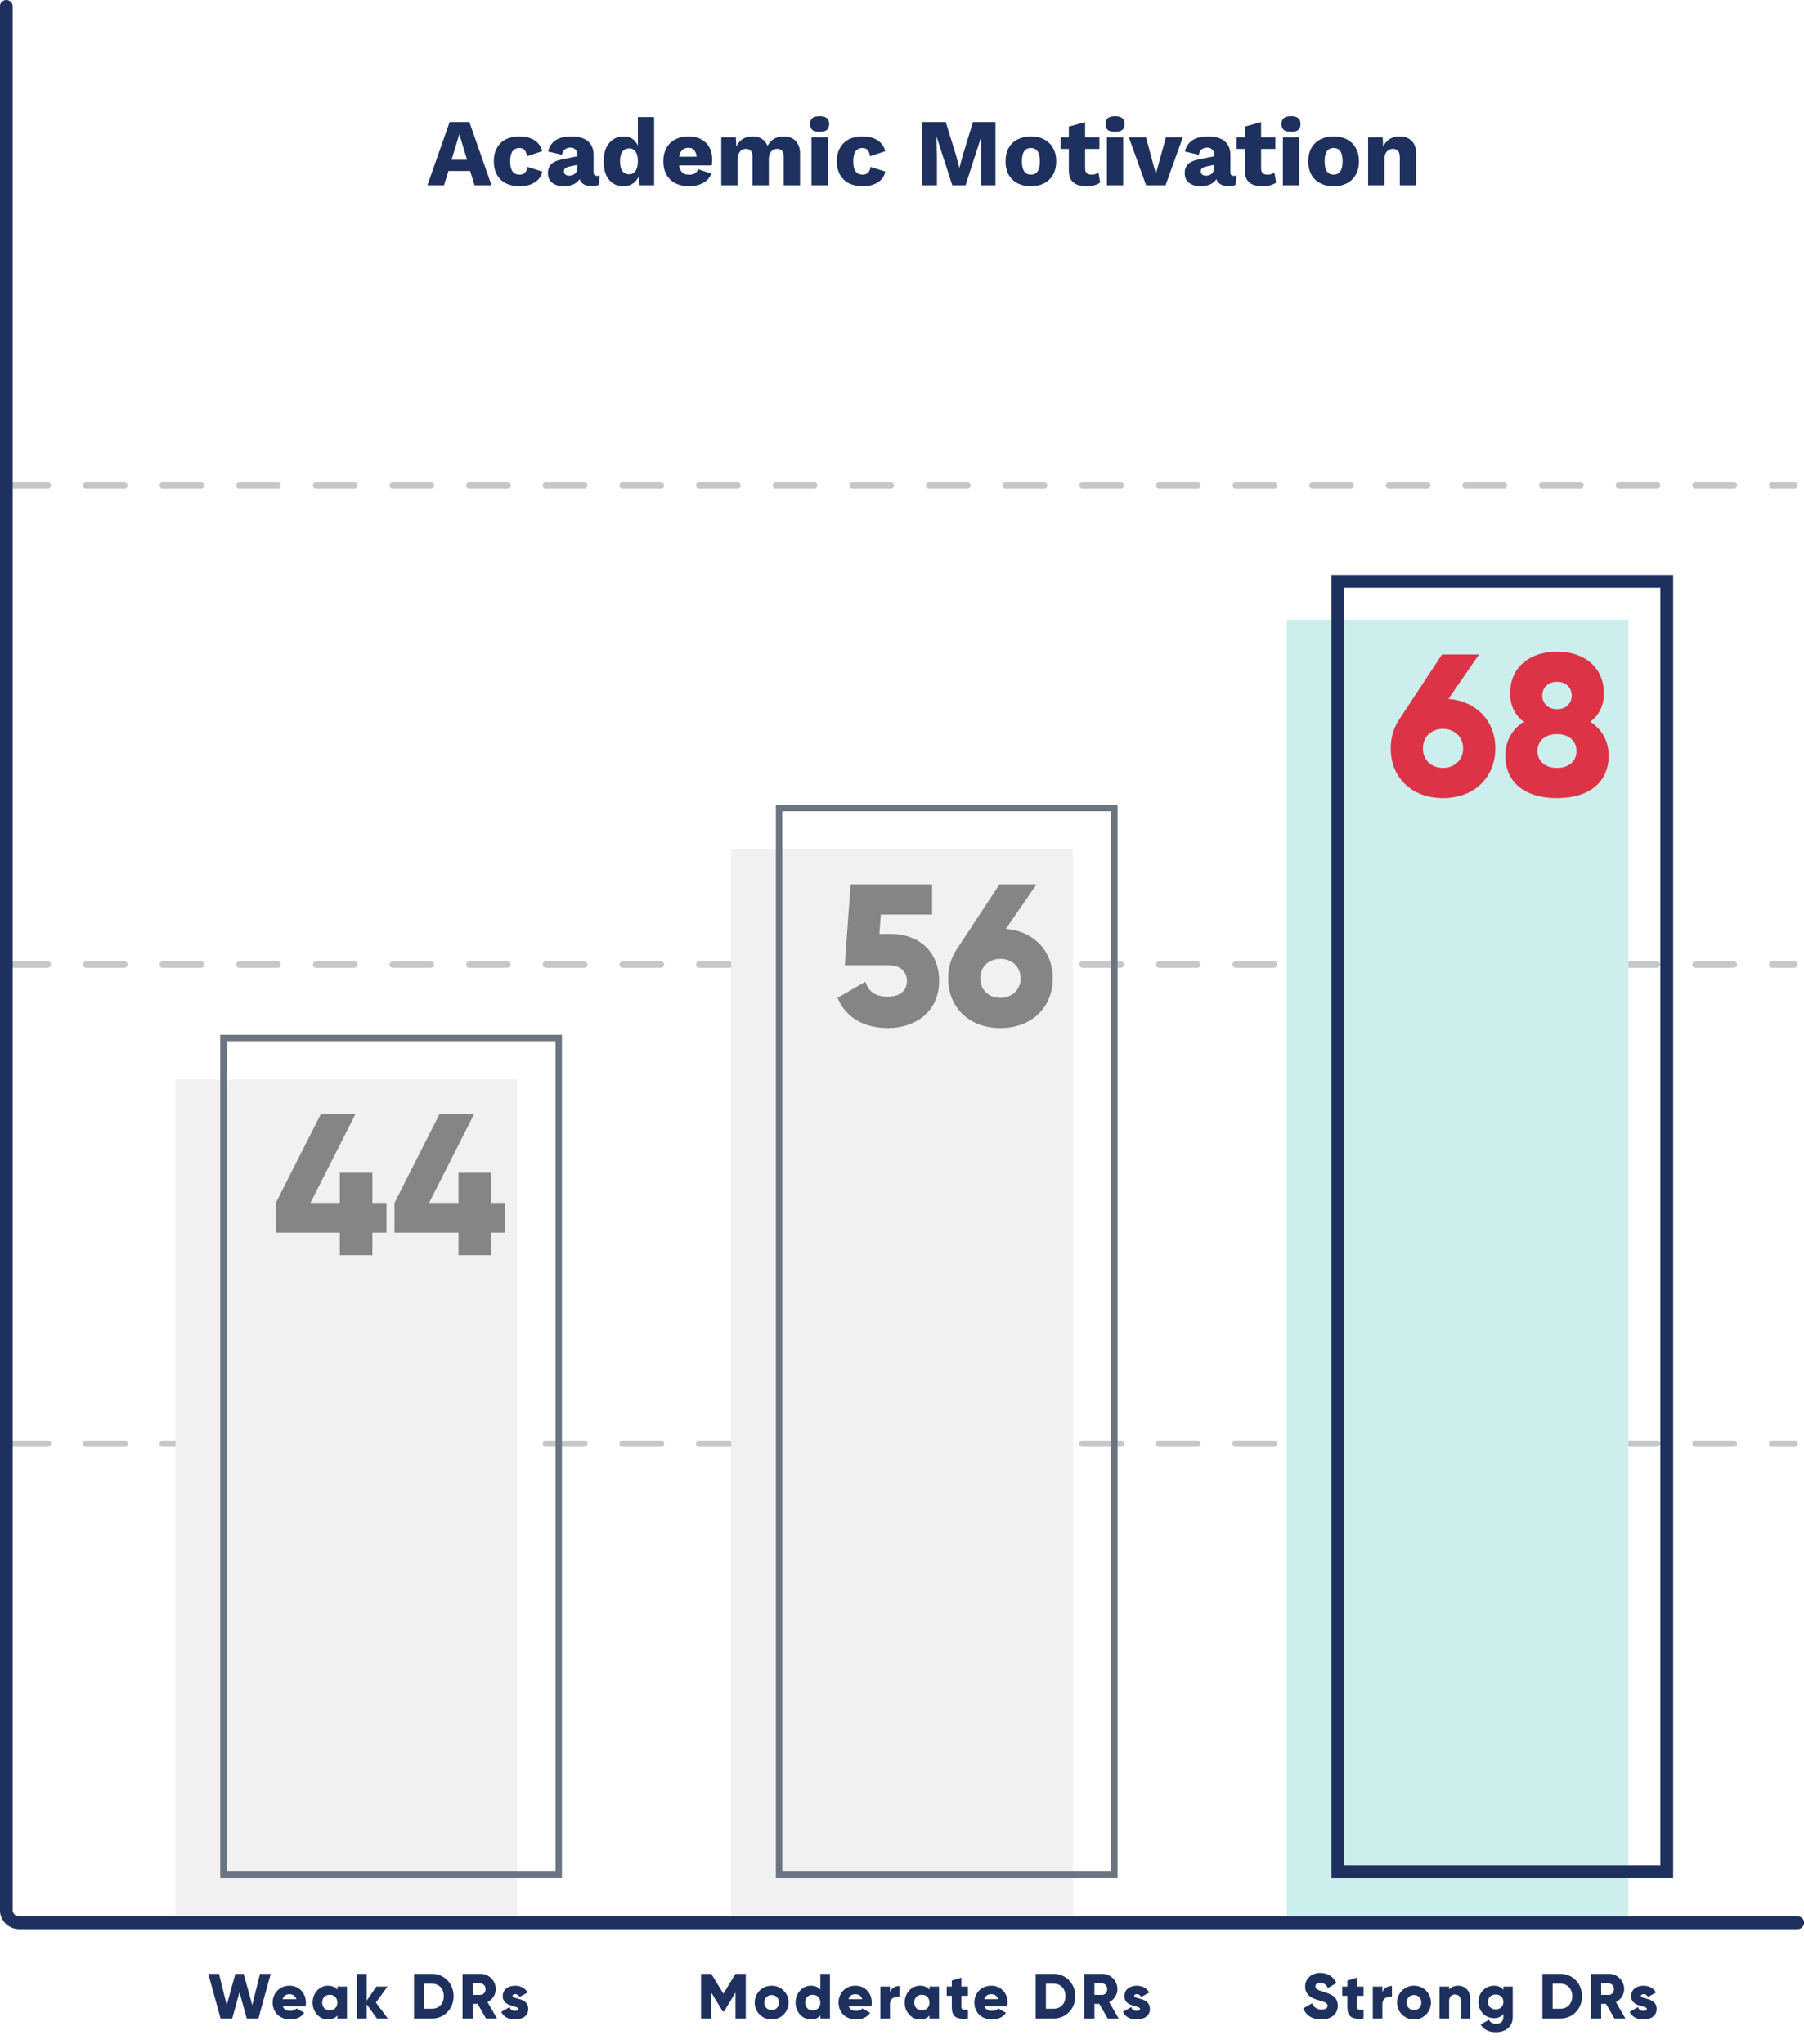
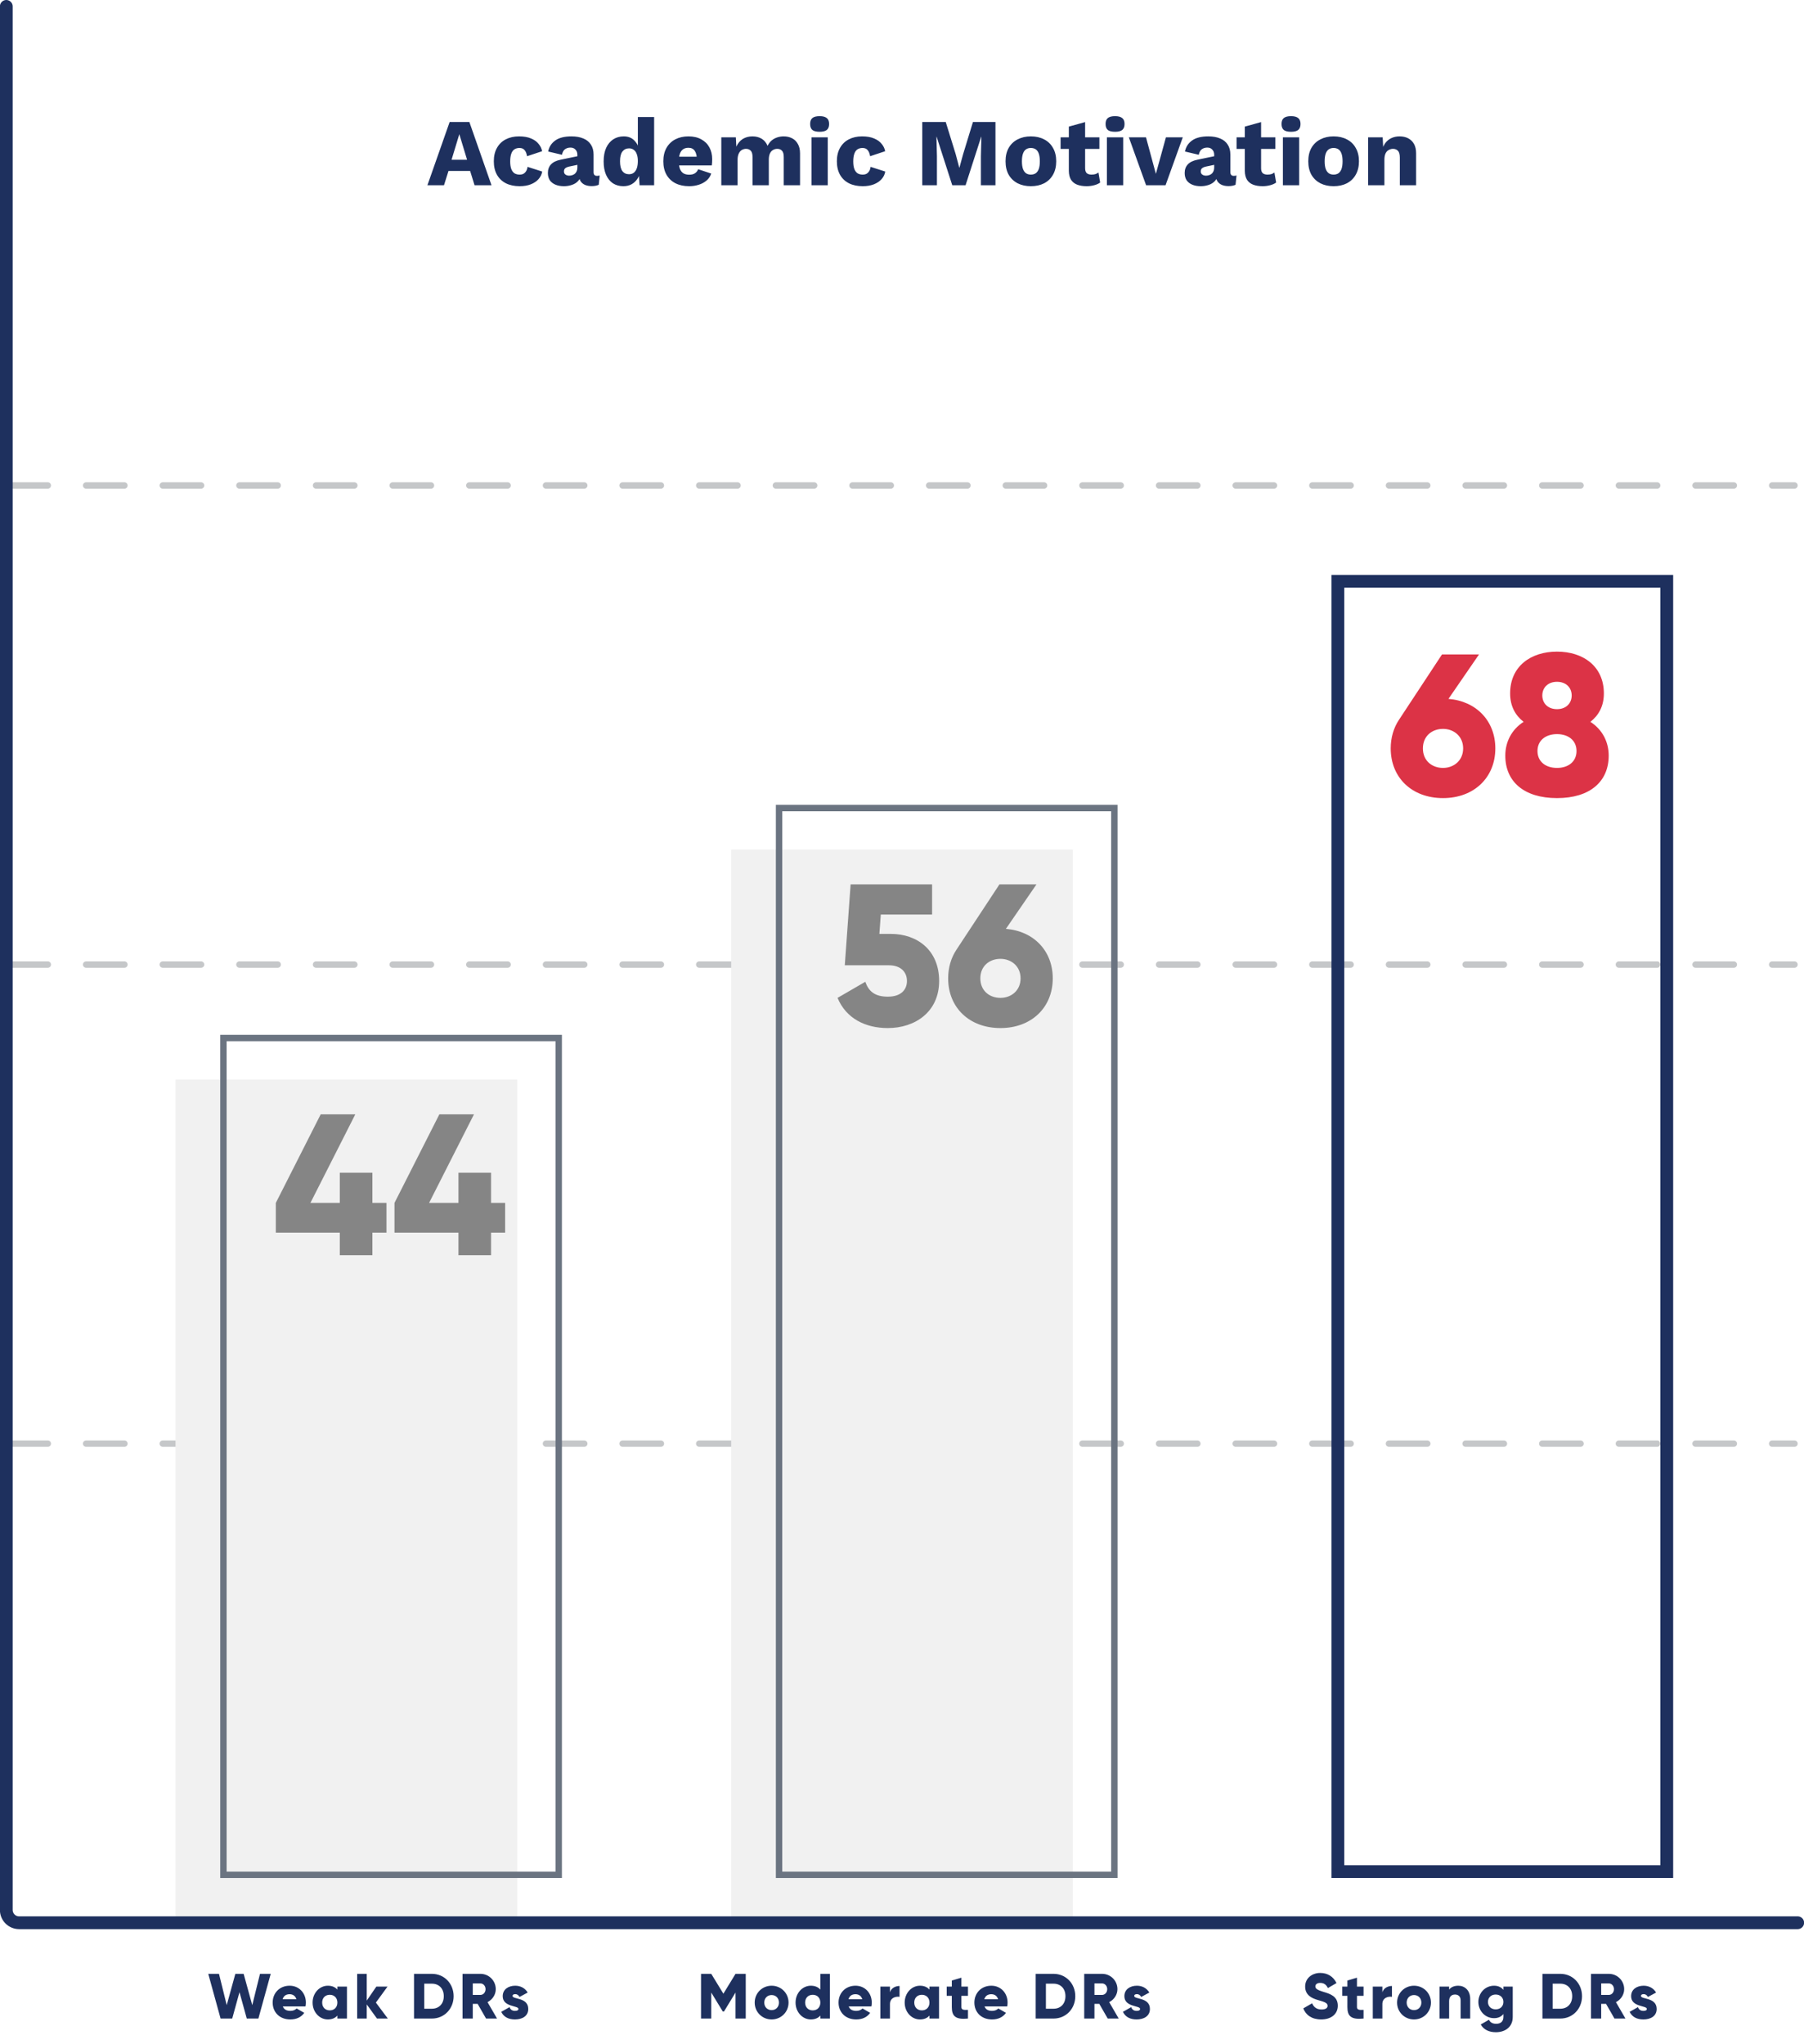
<svg xmlns="http://www.w3.org/2000/svg" preserveAspectRatio="xMidYMid slice" width="700px" height="793px" viewBox="0 0 565 640" fill="none">
  <line x1="3" y1="302" x2="562" y2="302" stroke="#C5C7C9" stroke-width="2" stroke-linecap="round" stroke-dasharray="12 12" />
  <line x1="3" y1="452" x2="562" y2="452" stroke="#C5C7C9" stroke-width="2" stroke-linecap="round" stroke-dasharray="12 12" />
  <line x1="3" y1="152" x2="562" y2="152" stroke="#C5C7C9" stroke-width="2" stroke-linecap="round" stroke-dasharray="12 12" />
  <path d="M153.948 58H148.638L147.258 53.53H140.478L139.068 58H133.878L140.838 38.2H147.018L153.948 58ZM141.438 50.02H146.298L143.868 42.01L141.438 50.02ZM162.561 42.7C164.081 42.7 165.341 42.92 166.341 43.36C167.361 43.78 168.151 44.35 168.711 45.07C169.291 45.77 169.651 46.53 169.791 47.35L165.081 48.91C164.941 48.05 164.681 47.41 164.301 46.99C163.941 46.55 163.411 46.33 162.711 46.33C162.071 46.33 161.531 46.48 161.091 46.78C160.671 47.06 160.351 47.52 160.131 48.16C159.911 48.78 159.801 49.58 159.801 50.56C159.801 51.54 159.921 52.34 160.161 52.96C160.401 53.56 160.741 54 161.181 54.28C161.621 54.54 162.141 54.67 162.741 54.67C163.241 54.67 163.651 54.58 163.971 54.4C164.311 54.2 164.591 53.92 164.811 53.56C165.031 53.2 165.171 52.76 165.231 52.24L169.821 53.71C169.681 54.59 169.301 55.38 168.681 56.08C168.081 56.76 167.281 57.3 166.281 57.7C165.281 58.1 164.111 58.3 162.771 58.3C161.131 58.3 159.701 58 158.481 57.4C157.261 56.78 156.321 55.89 155.661 54.73C155.001 53.55 154.671 52.14 154.671 50.5C154.671 48.86 155.001 47.46 155.661 46.3C156.321 45.12 157.241 44.23 158.421 43.63C159.621 43.01 161.001 42.7 162.561 42.7ZM180.843 48.49C180.843 47.79 180.643 47.24 180.243 46.84C179.863 46.42 179.343 46.21 178.683 46.21C178.023 46.21 177.453 46.38 176.973 46.72C176.513 47.04 176.193 47.62 176.013 48.46L171.693 47.44C171.973 46 172.713 44.85 173.913 43.99C175.113 43.13 176.803 42.7 178.983 42.7C180.443 42.7 181.683 42.92 182.703 43.36C183.743 43.78 184.533 44.42 185.073 45.28C185.633 46.12 185.913 47.16 185.913 48.4V53.89C185.913 54.67 186.263 55.06 186.963 55.06C187.323 55.06 187.613 55.02 187.833 54.94L187.533 57.85C186.933 58.13 186.203 58.27 185.343 58.27C184.563 58.27 183.873 58.15 183.273 57.91C182.673 57.65 182.203 57.27 181.863 56.77C181.523 56.25 181.353 55.6 181.353 54.82V54.64L181.923 54.43C181.923 55.29 181.663 56.01 181.143 56.59C180.643 57.17 179.983 57.6 179.163 57.88C178.363 58.16 177.523 58.3 176.643 58.3C175.623 58.3 174.733 58.14 173.973 57.82C173.213 57.5 172.623 57.04 172.203 56.44C171.803 55.82 171.603 55.06 171.603 54.16C171.603 53.08 171.923 52.19 172.563 51.49C173.223 50.77 174.253 50.27 175.653 49.99L181.323 48.82L181.293 51.52L178.413 52.12C177.813 52.24 177.363 52.42 177.063 52.66C176.783 52.88 176.643 53.22 176.643 53.68C176.643 54.12 176.803 54.45 177.123 54.67C177.443 54.89 177.823 55 178.263 55C178.603 55 178.923 54.95 179.223 54.85C179.543 54.75 179.823 54.6 180.063 54.4C180.303 54.18 180.493 53.91 180.633 53.59C180.773 53.27 180.843 52.89 180.843 52.45V48.49ZM195.248 58.3C194.008 58.3 192.918 58 191.978 57.4C191.058 56.78 190.338 55.89 189.818 54.73C189.318 53.57 189.068 52.18 189.068 50.56C189.068 48.88 189.328 47.46 189.848 46.3C190.388 45.14 191.128 44.25 192.068 43.63C193.028 43.01 194.128 42.7 195.368 42.7C196.728 42.7 197.818 43.12 198.638 43.96C199.478 44.78 200.018 45.83 200.258 47.11L199.778 47.74V36.64H204.878V58H200.318L199.988 52.9L200.588 53.35C200.468 54.35 200.158 55.22 199.658 55.96C199.178 56.7 198.558 57.28 197.798 57.7C197.058 58.1 196.208 58.3 195.248 58.3ZM197.018 54.55C197.598 54.55 198.088 54.4 198.488 54.1C198.908 53.78 199.228 53.31 199.448 52.69C199.668 52.07 199.778 51.31 199.778 50.41C199.778 49.57 199.668 48.86 199.448 48.28C199.248 47.68 198.938 47.23 198.518 46.93C198.118 46.61 197.628 46.45 197.048 46.45C196.168 46.45 195.468 46.78 194.948 47.44C194.448 48.08 194.198 49.1 194.198 50.5C194.198 51.9 194.448 52.93 194.948 53.59C195.448 54.23 196.138 54.55 197.018 54.55ZM215.857 58.3C214.197 58.3 212.757 57.99 211.537 57.37C210.337 56.75 209.407 55.86 208.747 54.7C208.087 53.54 207.757 52.14 207.757 50.5C207.757 48.86 208.087 47.46 208.747 46.3C209.407 45.14 210.327 44.25 211.507 43.63C212.707 43.01 214.077 42.7 215.617 42.7C217.197 42.7 218.537 43.01 219.637 43.63C220.757 44.23 221.607 45.07 222.187 46.15C222.767 47.21 223.057 48.43 223.057 49.81C223.057 50.17 223.047 50.53 223.027 50.89C223.007 51.25 222.977 51.55 222.937 51.79H211.057V49.06H220.687L218.257 49.99C218.257 48.79 218.037 47.87 217.597 47.23C217.177 46.59 216.517 46.27 215.617 46.27C214.977 46.27 214.427 46.42 213.967 46.72C213.527 47.02 213.187 47.49 212.947 48.13C212.727 48.77 212.617 49.59 212.617 50.59C212.617 51.57 212.747 52.37 213.007 52.99C213.267 53.59 213.637 54.03 214.117 54.31C214.597 54.57 215.177 54.7 215.857 54.7C216.617 54.7 217.217 54.55 217.657 54.25C218.117 53.95 218.457 53.53 218.677 52.99L222.757 54.34C222.477 55.2 221.987 55.93 221.287 56.53C220.607 57.11 219.787 57.55 218.827 57.85C217.887 58.15 216.897 58.3 215.857 58.3ZM225.91 58V43H230.47L230.62 45.91C231.1 44.85 231.77 44.05 232.63 43.51C233.51 42.97 234.52 42.7 235.66 42.7C236.78 42.7 237.75 42.95 238.57 43.45C239.39 43.95 240 44.69 240.4 45.67C240.72 45.01 241.13 44.46 241.63 44.02C242.15 43.58 242.74 43.25 243.4 43.03C244.06 42.81 244.74 42.7 245.44 42.7C246.44 42.7 247.32 42.9 248.08 43.3C248.84 43.68 249.44 44.27 249.88 45.07C250.34 45.85 250.57 46.83 250.57 48.01V58H245.47V49.18C245.47 48.22 245.28 47.55 244.9 47.17C244.54 46.79 244.05 46.6 243.43 46.6C242.93 46.6 242.47 46.73 242.05 46.99C241.65 47.23 241.34 47.6 241.12 48.1C240.9 48.6 240.79 49.23 240.79 49.99V58H235.69V49.18C235.69 48.22 235.5 47.55 235.12 47.17C234.74 46.79 234.25 46.6 233.65 46.6C233.19 46.6 232.75 46.72 232.33 46.96C231.93 47.2 231.61 47.58 231.37 48.1C231.13 48.6 231.01 49.26 231.01 50.08V58H225.91ZM256.702 41.26C255.662 41.26 254.902 41.07 254.422 40.69C253.962 40.29 253.732 39.67 253.732 38.83C253.732 37.97 253.962 37.35 254.422 36.97C254.902 36.57 255.662 36.37 256.702 36.37C257.722 36.37 258.472 36.57 258.952 36.97C259.432 37.35 259.672 37.97 259.672 38.83C259.672 39.67 259.432 40.29 258.952 40.69C258.472 41.07 257.722 41.26 256.702 41.26ZM259.252 43V58H254.152V43H259.252ZM269.993 42.7C271.513 42.7 272.773 42.92 273.773 43.36C274.793 43.78 275.583 44.35 276.143 45.07C276.723 45.77 277.083 46.53 277.223 47.35L272.513 48.91C272.373 48.05 272.113 47.41 271.733 46.99C271.373 46.55 270.843 46.33 270.143 46.33C269.503 46.33 268.963 46.48 268.523 46.78C268.103 47.06 267.783 47.52 267.563 48.16C267.343 48.78 267.233 49.58 267.233 50.56C267.233 51.54 267.353 52.34 267.593 52.96C267.833 53.56 268.173 54 268.613 54.28C269.053 54.54 269.573 54.67 270.173 54.67C270.673 54.67 271.083 54.58 271.403 54.4C271.743 54.2 272.023 53.92 272.243 53.56C272.463 53.2 272.603 52.76 272.663 52.24L277.253 53.71C277.113 54.59 276.733 55.38 276.113 56.08C275.513 56.76 274.713 57.3 273.713 57.7C272.713 58.1 271.543 58.3 270.203 58.3C268.563 58.3 267.133 58 265.913 57.4C264.693 56.78 263.753 55.89 263.093 54.73C262.433 53.55 262.103 52.14 262.103 50.5C262.103 48.86 262.433 47.46 263.093 46.3C263.753 45.12 264.673 44.23 265.853 43.63C267.053 43.01 268.433 42.7 269.993 42.7ZM311.768 38.2V58H307.208V48.91L307.358 42.82H307.298L302.408 58H298.238L293.348 42.82H293.288L293.438 48.91V58H288.848V38.2H296.198L299.318 48.28L300.428 52.48H300.488L301.628 48.31L304.718 38.2H311.768ZM322.845 42.7C324.425 42.7 325.805 43.01 326.985 43.63C328.185 44.23 329.115 45.12 329.775 46.3C330.455 47.46 330.795 48.86 330.795 50.5C330.795 52.14 330.455 53.55 329.775 54.73C329.115 55.89 328.185 56.78 326.985 57.4C325.805 58 324.425 58.3 322.845 58.3C321.305 58.3 319.935 58 318.735 57.4C317.535 56.78 316.595 55.89 315.915 54.73C315.255 53.55 314.925 52.14 314.925 50.5C314.925 48.86 315.255 47.46 315.915 46.3C316.595 45.12 317.535 44.23 318.735 43.63C319.935 43.01 321.305 42.7 322.845 42.7ZM322.845 46.33C322.265 46.33 321.765 46.47 321.345 46.75C320.925 47.03 320.605 47.48 320.385 48.1C320.165 48.72 320.055 49.52 320.055 50.5C320.055 51.48 320.165 52.28 320.385 52.9C320.605 53.5 320.925 53.95 321.345 54.25C321.765 54.53 322.265 54.67 322.845 54.67C323.445 54.67 323.955 54.53 324.375 54.25C324.795 53.95 325.115 53.5 325.335 52.9C325.555 52.28 325.665 51.48 325.665 50.5C325.665 49.52 325.555 48.72 325.335 48.1C325.115 47.48 324.795 47.03 324.375 46.75C323.955 46.47 323.445 46.33 322.845 46.33ZM339.846 38.23V52.66C339.846 53.38 340.016 53.9 340.356 54.22C340.716 54.52 341.206 54.67 341.826 54.67C342.306 54.67 342.716 54.62 343.056 54.52C343.416 54.4 343.736 54.23 344.016 54.01L344.556 57.16C344.056 57.52 343.426 57.8 342.666 58C341.906 58.2 341.126 58.3 340.326 58.3C339.186 58.3 338.196 58.14 337.356 57.82C336.536 57.5 335.896 56.99 335.436 56.29C334.996 55.59 334.766 54.66 334.746 53.5V39.64L339.846 38.23ZM344.316 43V46.63H332.166V43H344.316ZM349.222 41.26C348.182 41.26 347.422 41.07 346.942 40.69C346.482 40.29 346.252 39.67 346.252 38.83C346.252 37.97 346.482 37.35 346.942 36.97C347.422 36.57 348.182 36.37 349.222 36.37C350.242 36.37 350.992 36.57 351.472 36.97C351.952 37.35 352.192 37.97 352.192 38.83C352.192 39.67 351.952 40.29 351.472 40.69C350.992 41.07 350.242 41.26 349.222 41.26ZM351.772 43V58H346.672V43H351.772ZM365.152 43H370.432L365.032 58H358.942L353.542 43H358.912L362.002 54.43L365.152 43ZM380.266 48.49C380.266 47.79 380.066 47.24 379.666 46.84C379.286 46.42 378.766 46.21 378.106 46.21C377.446 46.21 376.876 46.38 376.396 46.72C375.936 47.04 375.616 47.62 375.436 48.46L371.116 47.44C371.396 46 372.136 44.85 373.336 43.99C374.536 43.13 376.226 42.7 378.406 42.7C379.866 42.7 381.106 42.92 382.126 43.36C383.166 43.78 383.956 44.42 384.496 45.28C385.056 46.12 385.336 47.16 385.336 48.4V53.89C385.336 54.67 385.686 55.06 386.386 55.06C386.746 55.06 387.036 55.02 387.256 54.94L386.956 57.85C386.356 58.13 385.626 58.27 384.766 58.27C383.986 58.27 383.296 58.15 382.696 57.91C382.096 57.65 381.626 57.27 381.286 56.77C380.946 56.25 380.776 55.6 380.776 54.82V54.64L381.346 54.43C381.346 55.29 381.086 56.01 380.566 56.59C380.066 57.17 379.406 57.6 378.586 57.88C377.786 58.16 376.946 58.3 376.066 58.3C375.046 58.3 374.156 58.14 373.396 57.82C372.636 57.5 372.046 57.04 371.626 56.44C371.226 55.82 371.026 55.06 371.026 54.16C371.026 53.08 371.346 52.19 371.986 51.49C372.646 50.77 373.676 50.27 375.076 49.99L380.746 48.82L380.716 51.52L377.836 52.12C377.236 52.24 376.786 52.42 376.486 52.66C376.206 52.88 376.066 53.22 376.066 53.68C376.066 54.12 376.226 54.45 376.546 54.67C376.866 54.89 377.246 55 377.686 55C378.026 55 378.346 54.95 378.646 54.85C378.966 54.75 379.246 54.6 379.486 54.4C379.726 54.18 379.916 53.91 380.056 53.59C380.196 53.27 380.266 52.89 380.266 52.45V48.49ZM394.954 38.23V52.66C394.954 53.38 395.124 53.9 395.464 54.22C395.824 54.52 396.314 54.67 396.934 54.67C397.414 54.67 397.824 54.62 398.164 54.52C398.524 54.4 398.844 54.23 399.124 54.01L399.664 57.16C399.164 57.52 398.534 57.8 397.774 58C397.014 58.2 396.234 58.3 395.434 58.3C394.294 58.3 393.304 58.14 392.464 57.82C391.644 57.5 391.004 56.99 390.544 56.29C390.104 55.59 389.874 54.66 389.854 53.5V39.64L394.954 38.23ZM399.424 43V46.63H387.274V43H399.424ZM404.329 41.26C403.289 41.26 402.529 41.07 402.049 40.69C401.589 40.29 401.359 39.67 401.359 38.83C401.359 37.97 401.589 37.35 402.049 36.97C402.529 36.57 403.289 36.37 404.329 36.37C405.349 36.37 406.099 36.57 406.579 36.97C407.059 37.35 407.299 37.97 407.299 38.83C407.299 39.67 407.059 40.29 406.579 40.69C406.099 41.07 405.349 41.26 404.329 41.26ZM406.879 43V58H401.779V43H406.879ZM417.65 42.7C419.23 42.7 420.61 43.01 421.79 43.63C422.99 44.23 423.92 45.12 424.58 46.3C425.26 47.46 425.6 48.86 425.6 50.5C425.6 52.14 425.26 53.55 424.58 54.73C423.92 55.89 422.99 56.78 421.79 57.4C420.61 58 419.23 58.3 417.65 58.3C416.11 58.3 414.74 58 413.54 57.4C412.34 56.78 411.4 55.89 410.72 54.73C410.06 53.55 409.73 52.14 409.73 50.5C409.73 48.86 410.06 47.46 410.72 46.3C411.4 45.12 412.34 44.23 413.54 43.63C414.74 43.01 416.11 42.7 417.65 42.7ZM417.65 46.33C417.07 46.33 416.57 46.47 416.15 46.75C415.73 47.03 415.41 47.48 415.19 48.1C414.97 48.72 414.86 49.52 414.86 50.5C414.86 51.48 414.97 52.28 415.19 52.9C415.41 53.5 415.73 53.95 416.15 54.25C416.57 54.53 417.07 54.67 417.65 54.67C418.25 54.67 418.76 54.53 419.18 54.25C419.6 53.95 419.92 53.5 420.14 52.9C420.36 52.28 420.47 51.48 420.47 50.5C420.47 49.52 420.36 48.72 420.14 48.1C419.92 47.48 419.6 47.03 419.18 46.75C418.76 46.47 418.25 46.33 417.65 46.33ZM428.469 58V43H433.029L433.299 48.16L432.729 47.59C432.929 46.51 433.279 45.61 433.779 44.89C434.299 44.17 434.939 43.63 435.699 43.27C436.479 42.89 437.349 42.7 438.309 42.7C439.349 42.7 440.249 42.9 441.009 43.3C441.789 43.7 442.399 44.29 442.839 45.07C443.279 45.85 443.499 46.83 443.499 48.01V58H438.399V49.36C438.399 48.32 438.199 47.6 437.799 47.2C437.399 46.8 436.889 46.6 436.269 46.6C435.789 46.6 435.339 46.72 434.919 46.96C434.499 47.18 434.169 47.54 433.929 48.04C433.689 48.54 433.569 49.21 433.569 50.05V58H428.469Z" fill="#1E305E" />
  <path d="M69.107 632L65.247 618H68.607L71.027 627.8L73.727 618H76.327L79.027 627.8L81.447 618H84.807L80.947 632H77.307L75.027 623.74L72.747 632H69.107ZM88.596 628.2C88.976 629.24 89.896 629.6 90.996 629.6C91.816 629.6 92.516 629.28 92.916 628.84L95.316 630.22C94.336 631.58 92.856 632.28 90.956 632.28C87.536 632.28 85.416 629.98 85.416 627C85.416 624.02 87.576 621.72 90.736 621.72C93.656 621.72 95.816 623.98 95.816 627C95.816 627.42 95.776 627.82 95.696 628.2H88.596ZM88.536 625.96H92.836C92.516 624.8 91.616 624.38 90.716 624.38C89.576 624.38 88.816 624.94 88.536 625.96ZM105.68 622H108.68V632H105.68V631.06C105.02 631.82 104.04 632.28 102.7 632.28C100.08 632.28 97.92 629.98 97.92 627C97.92 624.02 100.08 621.72 102.7 621.72C104.04 621.72 105.02 622.18 105.68 622.94V622ZM103.3 629.44C104.68 629.44 105.68 628.5 105.68 627C105.68 625.5 104.68 624.56 103.3 624.56C101.92 624.56 100.92 625.5 100.92 627C100.92 628.5 101.92 629.44 103.3 629.44ZM121.481 632H118.081L114.881 627.58V632H111.881V618H114.881V626.38L117.881 622H121.381L117.741 627L121.481 632ZM135.284 618C139.144 618 142.084 621.04 142.084 625C142.084 628.96 139.144 632 135.284 632H129.684V618H135.284ZM135.284 628.92C137.484 628.92 139.004 627.4 139.004 625C139.004 622.6 137.484 621.08 135.284 621.08H132.884V628.92H135.284ZM152.244 632L149.604 627.4H148.084V632H144.884V618H150.484C153.144 618 155.284 620.14 155.284 622.8C155.284 624.52 154.244 626.08 152.704 626.86L155.684 632H152.244ZM148.084 621V624.6H150.484C151.364 624.6 152.084 623.82 152.084 622.8C152.084 621.78 151.364 621 150.484 621H148.084ZM160.538 624.92C160.538 626.06 165.458 625.3 165.458 629C165.458 631.3 163.458 632.28 161.298 632.28C159.298 632.28 157.778 631.52 156.998 629.9L159.598 628.42C159.858 629.18 160.418 629.6 161.298 629.6C162.018 629.6 162.378 629.38 162.378 628.98C162.378 627.88 157.458 628.46 157.458 625C157.458 622.82 159.298 621.72 161.378 621.72C162.998 621.72 164.438 622.44 165.278 623.86L162.718 625.24C162.438 624.72 162.038 624.36 161.378 624.36C160.858 624.36 160.538 624.56 160.538 624.92Z" fill="#1E305E" />
  <path d="M233.565 618V632H230.365V623.86L226.745 629.8H226.385L222.765 623.86V632H219.565V618H222.765L226.565 624.22L230.365 618H233.565ZM241.671 632.28C238.731 632.28 236.371 629.98 236.371 627C236.371 624.02 238.731 621.72 241.671 621.72C244.611 621.72 246.971 624.02 246.971 627C246.971 629.98 244.611 632.28 241.671 632.28ZM241.671 629.36C242.971 629.36 243.971 628.42 243.971 627C243.971 625.58 242.971 624.64 241.671 624.64C240.371 624.64 239.371 625.58 239.371 627C239.371 628.42 240.371 629.36 241.671 629.36ZM256.928 618H259.928V632H256.928V631.06C256.268 631.82 255.288 632.28 253.948 632.28C251.328 632.28 249.168 629.98 249.168 627C249.168 624.02 251.328 621.72 253.948 621.72C255.288 621.72 256.268 622.18 256.928 622.94V618ZM254.548 629.44C255.928 629.44 256.928 628.5 256.928 627C256.928 625.5 255.928 624.56 254.548 624.56C253.168 624.56 252.168 625.5 252.168 627C252.168 628.5 253.168 629.44 254.548 629.44ZM265.809 628.2C266.189 629.24 267.109 629.6 268.209 629.6C269.029 629.6 269.729 629.28 270.129 628.84L272.529 630.22C271.549 631.58 270.069 632.28 268.169 632.28C264.749 632.28 262.629 629.98 262.629 627C262.629 624.02 264.789 621.72 267.949 621.72C270.869 621.72 273.029 623.98 273.029 627C273.029 627.42 272.989 627.82 272.909 628.2H265.809ZM265.749 625.96H270.049C269.729 624.8 268.829 624.38 267.929 624.38C266.789 624.38 266.029 624.94 265.749 625.96ZM278.731 623.78C279.131 622.44 280.471 621.8 281.731 621.8V625.2C280.491 625 278.731 625.5 278.731 627.48V632H275.731V622H278.731V623.78ZM291.1 622H294.1V632H291.1V631.06C290.44 631.82 289.46 632.28 288.12 632.28C285.5 632.28 283.34 629.98 283.34 627C283.34 624.02 285.5 621.72 288.12 621.72C289.46 621.72 290.44 622.18 291.1 622.94V622ZM288.72 629.44C290.1 629.44 291.1 628.5 291.1 627C291.1 625.5 290.1 624.56 288.72 624.56C287.34 624.56 286.34 625.5 286.34 627C286.34 628.5 287.34 629.44 288.72 629.44ZM303.161 624.88H301.101V628.42C301.101 629.28 301.841 629.36 303.161 629.28V632C299.241 632.4 298.101 631.22 298.101 628.42V624.88H296.501V622H298.101V620.1L301.101 619.2V622H303.161V624.88ZM308.344 628.2C308.724 629.24 309.644 629.6 310.744 629.6C311.564 629.6 312.264 629.28 312.664 628.84L315.064 630.22C314.084 631.58 312.604 632.28 310.704 632.28C307.284 632.28 305.164 629.98 305.164 627C305.164 624.02 307.324 621.72 310.484 621.72C313.404 621.72 315.564 623.98 315.564 627C315.564 627.42 315.524 627.82 315.444 628.2H308.344ZM308.284 625.96H312.584C312.264 624.8 311.364 624.38 310.464 624.38C309.324 624.38 308.564 624.94 308.284 625.96ZM329.966 618C333.826 618 336.766 621.04 336.766 625C336.766 628.96 333.826 632 329.966 632H324.366V618H329.966ZM329.966 628.92C332.166 628.92 333.686 627.4 333.686 625C333.686 622.6 332.166 621.08 329.966 621.08H327.566V628.92H329.966ZM346.925 632L344.285 627.4H342.765V632H339.565V618H345.165C347.825 618 349.965 620.14 349.965 622.8C349.965 624.52 348.925 626.08 347.385 626.86L350.365 632H346.925ZM342.765 621V624.6H345.165C346.045 624.6 346.765 623.82 346.765 622.8C346.765 621.78 346.045 621 345.165 621H342.765ZM355.219 624.92C355.219 626.06 360.139 625.3 360.139 629C360.139 631.3 358.139 632.28 355.979 632.28C353.979 632.28 352.459 631.52 351.679 629.9L354.279 628.42C354.539 629.18 355.099 629.6 355.979 629.6C356.699 629.6 357.059 629.38 357.059 628.98C357.059 627.88 352.139 628.46 352.139 625C352.139 622.82 353.979 621.72 356.059 621.72C357.679 621.72 359.119 622.44 359.959 623.86L357.399 625.24C357.119 624.72 356.719 624.36 356.059 624.36C355.539 624.36 355.219 624.56 355.219 624.92Z" fill="#1E305E" />
  <path d="M413.772 632.28C410.832 632.28 408.952 630.88 408.172 628.82L410.932 627.22C411.432 628.38 412.292 629.16 413.872 629.16C415.392 629.16 415.772 628.56 415.772 628.02C415.772 627.16 414.972 626.82 412.872 626.24C410.792 625.66 408.752 624.66 408.752 621.98C408.752 619.28 411.032 617.72 413.452 617.72C415.752 617.72 417.552 618.82 418.572 620.88L415.872 622.46C415.392 621.46 414.732 620.84 413.452 620.84C412.452 620.84 411.952 621.34 411.952 621.9C411.952 622.54 412.292 622.98 414.472 623.64C416.592 624.28 418.972 625.02 418.972 627.98C418.972 630.68 416.812 632.28 413.772 632.28ZM427.038 624.88H424.978V628.42C424.978 629.28 425.718 629.36 427.038 629.28V632C423.118 632.4 421.978 631.22 421.978 628.42V624.88H420.378V622H421.978V620.1L424.978 619.2V622H427.038V624.88ZM432.932 623.78C433.332 622.44 434.672 621.8 435.932 621.8V625.2C434.692 625 432.932 625.5 432.932 627.48V632H429.932V622H432.932V623.78ZM442.841 632.28C439.901 632.28 437.541 629.98 437.541 627C437.541 624.02 439.901 621.72 442.841 621.72C445.781 621.72 448.141 624.02 448.141 627C448.141 629.98 445.781 632.28 442.841 632.28ZM442.841 629.36C444.141 629.36 445.141 628.42 445.141 627C445.141 625.58 444.141 624.64 442.841 624.64C441.541 624.64 440.541 625.58 440.541 627C440.541 628.42 441.541 629.36 442.841 629.36ZM456.698 621.72C458.718 621.72 460.438 623.16 460.438 625.86V632H457.438V626.3C457.438 625.06 456.658 624.48 455.698 624.48C454.598 624.48 453.838 625.12 453.838 626.54V632H450.838V622H453.838V622.94C454.378 622.2 455.378 621.72 456.698 621.72ZM470.838 622H473.758V631.5C473.758 634.86 471.138 636.28 468.478 636.28C466.398 636.28 464.658 635.5 463.738 633.86L466.298 632.38C466.678 633.08 467.258 633.64 468.578 633.64C469.978 633.64 470.838 632.92 470.838 631.5V630.58C470.178 631.4 469.218 631.88 467.918 631.88C465.078 631.88 462.998 629.56 462.998 626.8C462.998 624.04 465.078 621.72 467.918 621.72C469.218 621.72 470.178 622.2 470.838 623.02V622ZM468.418 629.12C469.838 629.12 470.838 628.18 470.838 626.8C470.838 625.42 469.838 624.48 468.418 624.48C466.998 624.48 465.998 625.42 465.998 626.8C465.998 628.18 466.998 629.12 468.418 629.12ZM488.659 618C492.519 618 495.459 621.04 495.459 625C495.459 628.96 492.519 632 488.659 632H483.059V618H488.659ZM488.659 628.92C490.859 628.92 492.379 627.4 492.379 625C492.379 622.6 490.859 621.08 488.659 621.08H486.259V628.92H488.659ZM505.619 632L502.979 627.4H501.459V632H498.259V618H503.859C506.519 618 508.659 620.14 508.659 622.8C508.659 624.52 507.619 626.08 506.079 626.86L509.059 632H505.619ZM501.459 621V624.6H503.859C504.739 624.6 505.459 623.82 505.459 622.8C505.459 621.78 504.739 621 503.859 621H501.459ZM513.913 624.92C513.913 626.06 518.833 625.3 518.833 629C518.833 631.3 516.833 632.28 514.673 632.28C512.673 632.28 511.153 631.52 510.373 629.9L512.973 628.42C513.233 629.18 513.793 629.6 514.673 629.6C515.393 629.6 515.753 629.38 515.753 628.98C515.753 627.88 510.833 628.46 510.833 625C510.833 622.82 512.673 621.72 514.753 621.72C516.373 621.72 517.813 622.44 518.653 623.86L516.093 625.24C515.813 624.72 515.413 624.36 514.753 624.36C514.233 624.36 513.913 624.56 513.913 624.92Z" fill="#1E305E" />
  <rect x="55" y="338" width="107" height="264" fill="#F1F1F1" />
  <rect x="229" y="266" width="107" height="336" fill="#F1F1F1" />
-   <rect x="403" y="194" width="107" height="408" fill="#CCEFEE" />
  <rect x="70" y="325" width="105" height="262" stroke="#6B7481" stroke-width="2" />
  <rect x="244" y="253" width="105" height="334" stroke="#6B7481" stroke-width="2" />
  <rect x="419" y="182" width="103" height="404" stroke="#1E305E" stroke-width="4" />
  <path d="M453.627 218.823C462.384 219.516 468.306 225.753 468.306 234.321C468.306 243.456 461.628 249.882 451.926 249.882C442.161 249.882 435.546 243.456 435.546 234.321C435.546 230.919 436.491 227.832 438.129 225.375L451.611 204.9H463.203L453.627 218.823ZM451.926 240.432C455.265 240.432 458.226 238.164 458.226 234.321C458.226 230.478 455.265 228.21 451.926 228.21C448.524 228.21 445.626 230.415 445.626 234.321C445.626 238.227 448.524 240.432 451.926 240.432ZM498.078 226.005C501.795 228.399 503.811 232.242 503.811 236.589C503.811 244.653 498.015 249.882 487.62 249.882C477.225 249.882 471.429 244.653 471.429 236.589C471.429 232.242 473.445 228.399 477.162 226.005C474.579 223.989 472.941 221.091 472.941 217.122C472.941 208.554 479.493 204.018 487.62 204.018C495.747 204.018 502.299 208.554 502.299 217.122C502.299 221.091 500.661 223.989 498.078 226.005ZM487.62 213.468C484.785 213.468 483.021 215.295 483.021 217.752C483.021 220.209 484.785 222.036 487.62 222.036C490.455 222.036 492.219 220.209 492.219 217.752C492.219 215.295 490.455 213.468 487.62 213.468ZM487.62 240.432C491.148 240.432 493.731 238.479 493.731 235.14C493.731 231.801 491.148 229.848 487.62 229.848C484.092 229.848 481.509 231.801 481.509 235.14C481.509 238.479 484.092 240.432 487.62 240.432Z" fill="#DC3346" />
  <path d="M279.01 292.398C287.2 292.398 294.13 297.438 294.13 307.14C294.13 316.842 286.57 321.882 278.065 321.882C271.072 321.882 265.024 318.921 262.315 312.432L271.009 307.392C272.017 310.29 273.907 312.054 278.065 312.054C282.223 312.054 284.05 309.849 284.05 307.14C284.05 304.431 282.223 302.226 278.38 302.226H264.583L266.41 276.9H291.925V286.35H275.86L275.419 292.398H279.01ZM315.033 290.823C323.79 291.516 329.712 297.753 329.712 306.321C329.712 315.456 323.034 321.882 313.332 321.882C303.567 321.882 296.952 315.456 296.952 306.321C296.952 302.919 297.897 299.832 299.535 297.375L313.017 276.9H324.609L315.033 290.823ZM313.332 312.432C316.671 312.432 319.632 310.164 319.632 306.321C319.632 302.478 316.671 300.21 313.332 300.21C309.93 300.21 307.032 302.415 307.032 306.321C307.032 310.227 309.93 312.432 313.332 312.432Z" fill="#858585" />
  <path d="M121.057 376.62V385.944H116.647V393H106.441V385.944H86.407V376.62L100.456 348.9H111.292L97.243 376.62H106.441V367.17H116.647V376.62H121.057ZM158.218 376.62V385.944H153.808V393H143.602V385.944H123.568V376.62L137.617 348.9H148.453L134.404 376.62H143.602V367.17H153.808V376.62H158.218Z" fill="#858585" />
  <path d="M2 2L2 598C2 600.209 3.791 602 6 602L563 602" stroke="#1E305E" stroke-width="4" stroke-linecap="round" />
</svg>